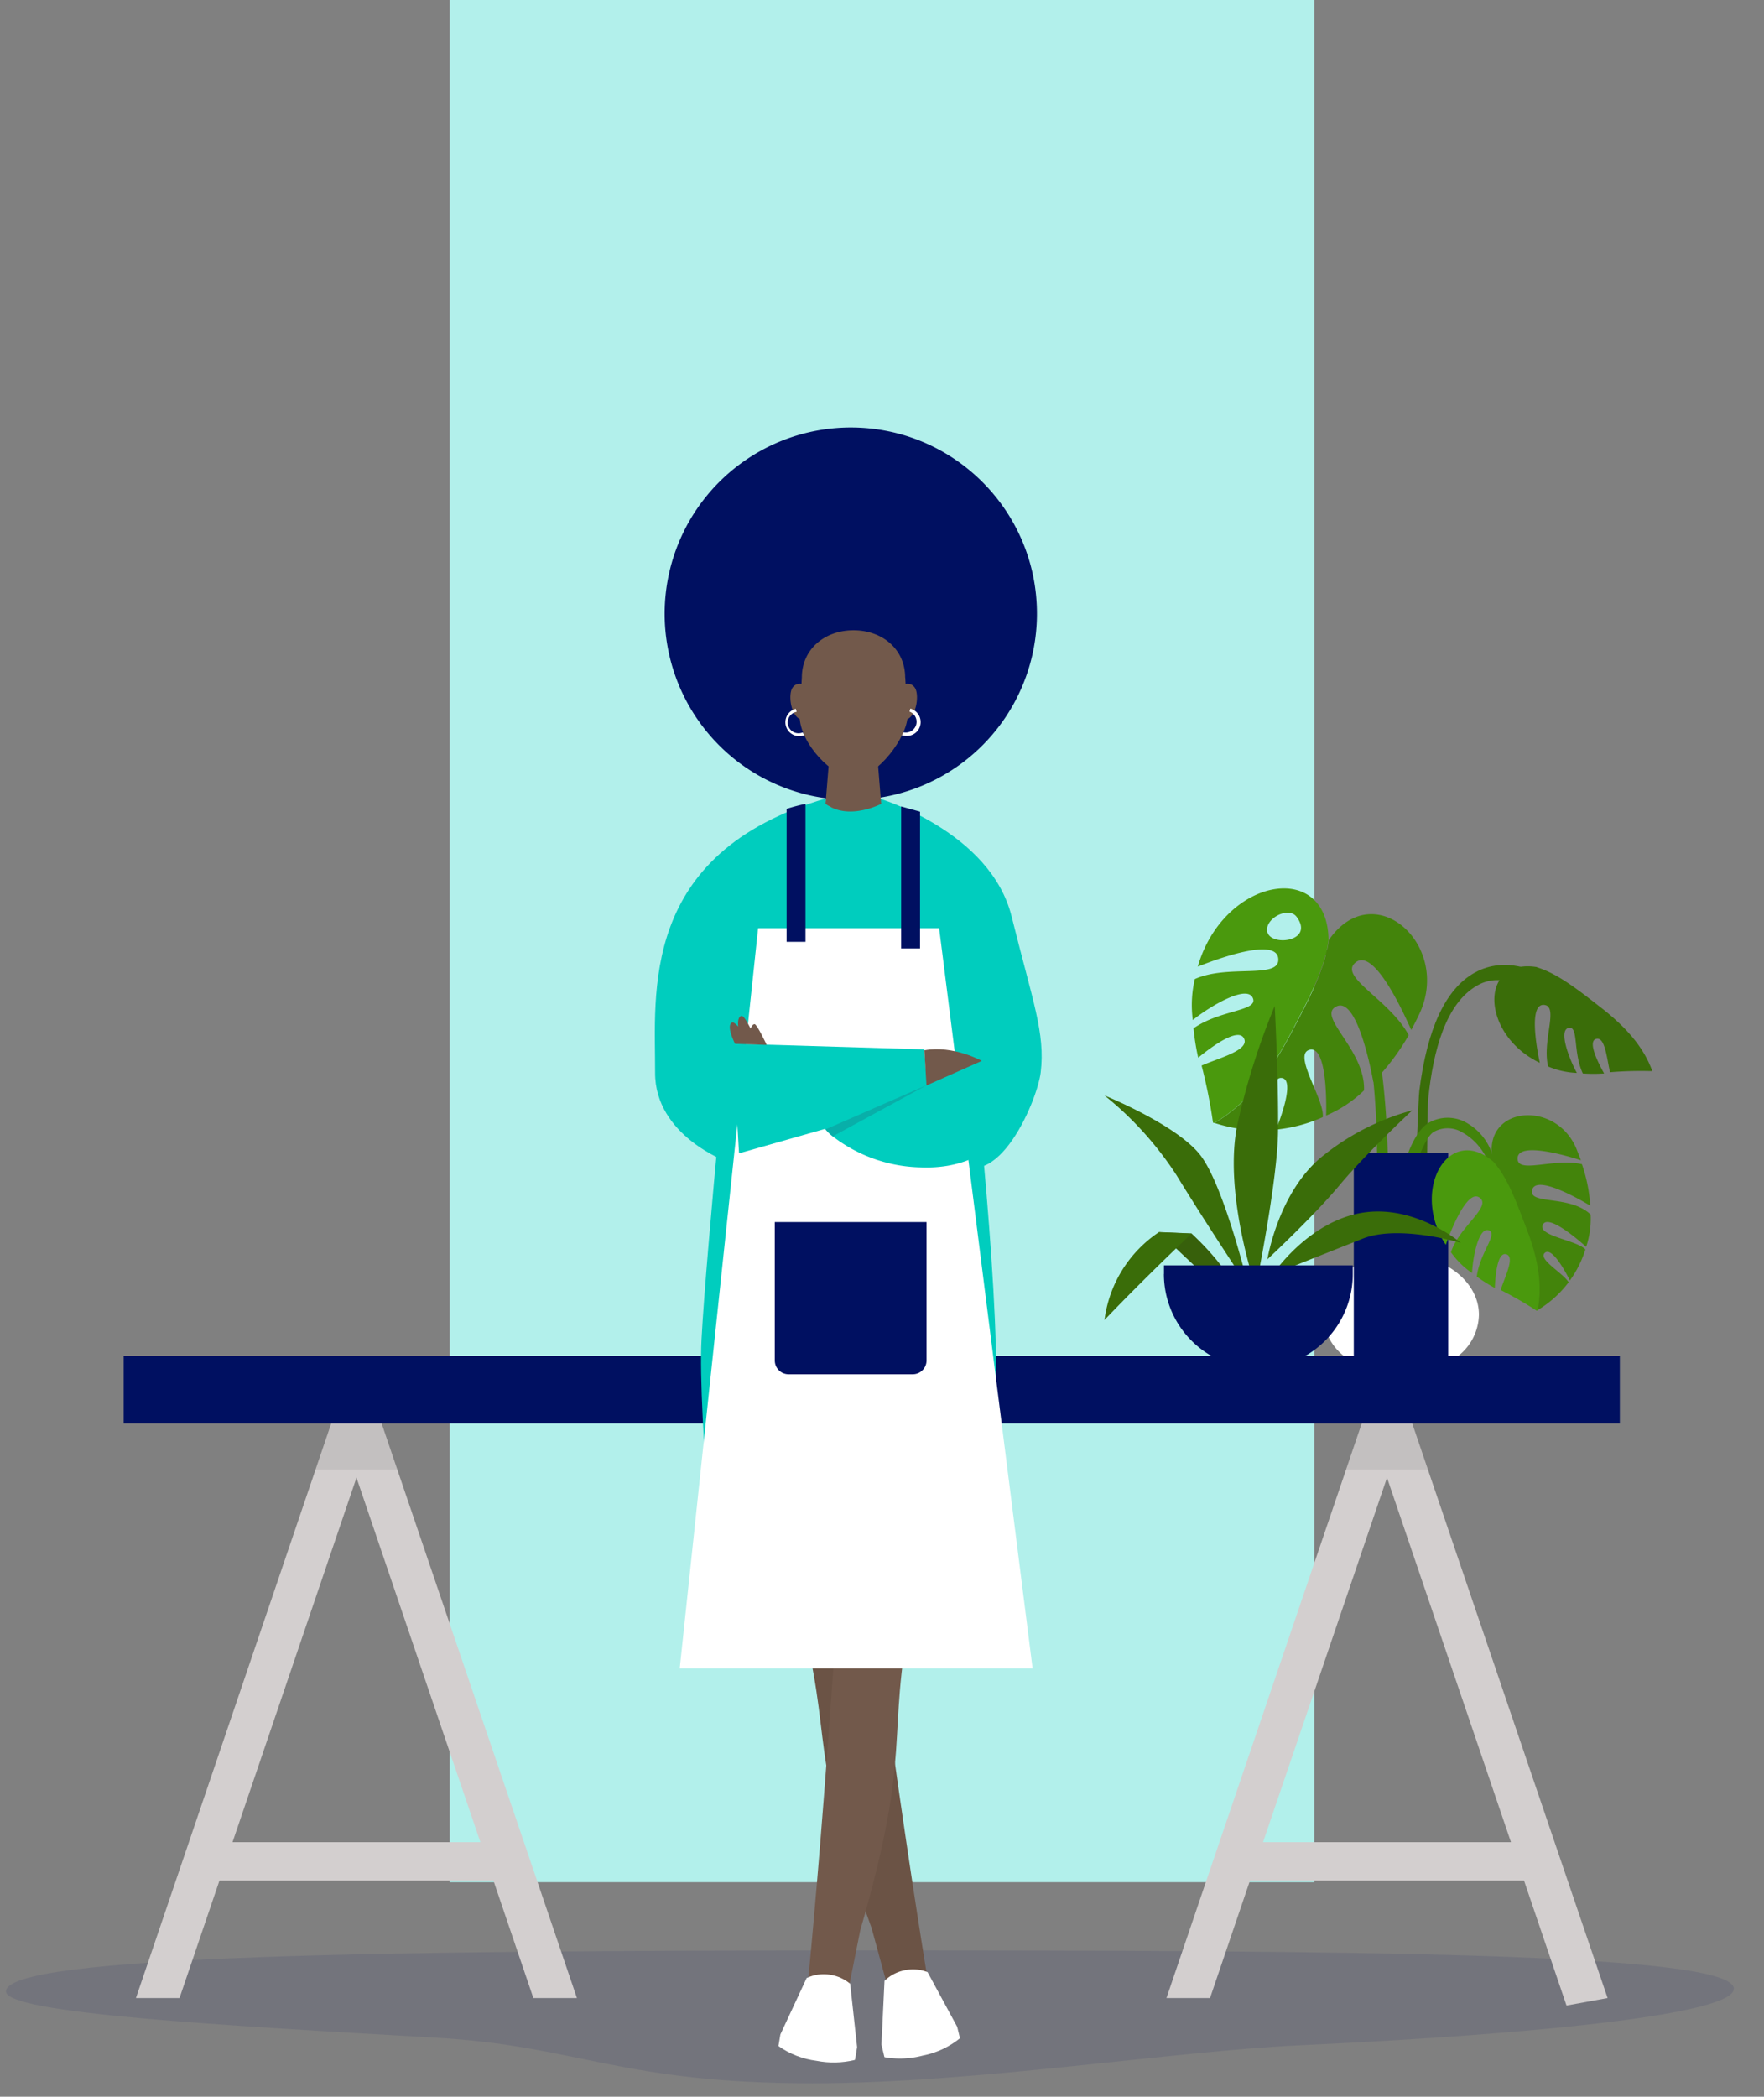
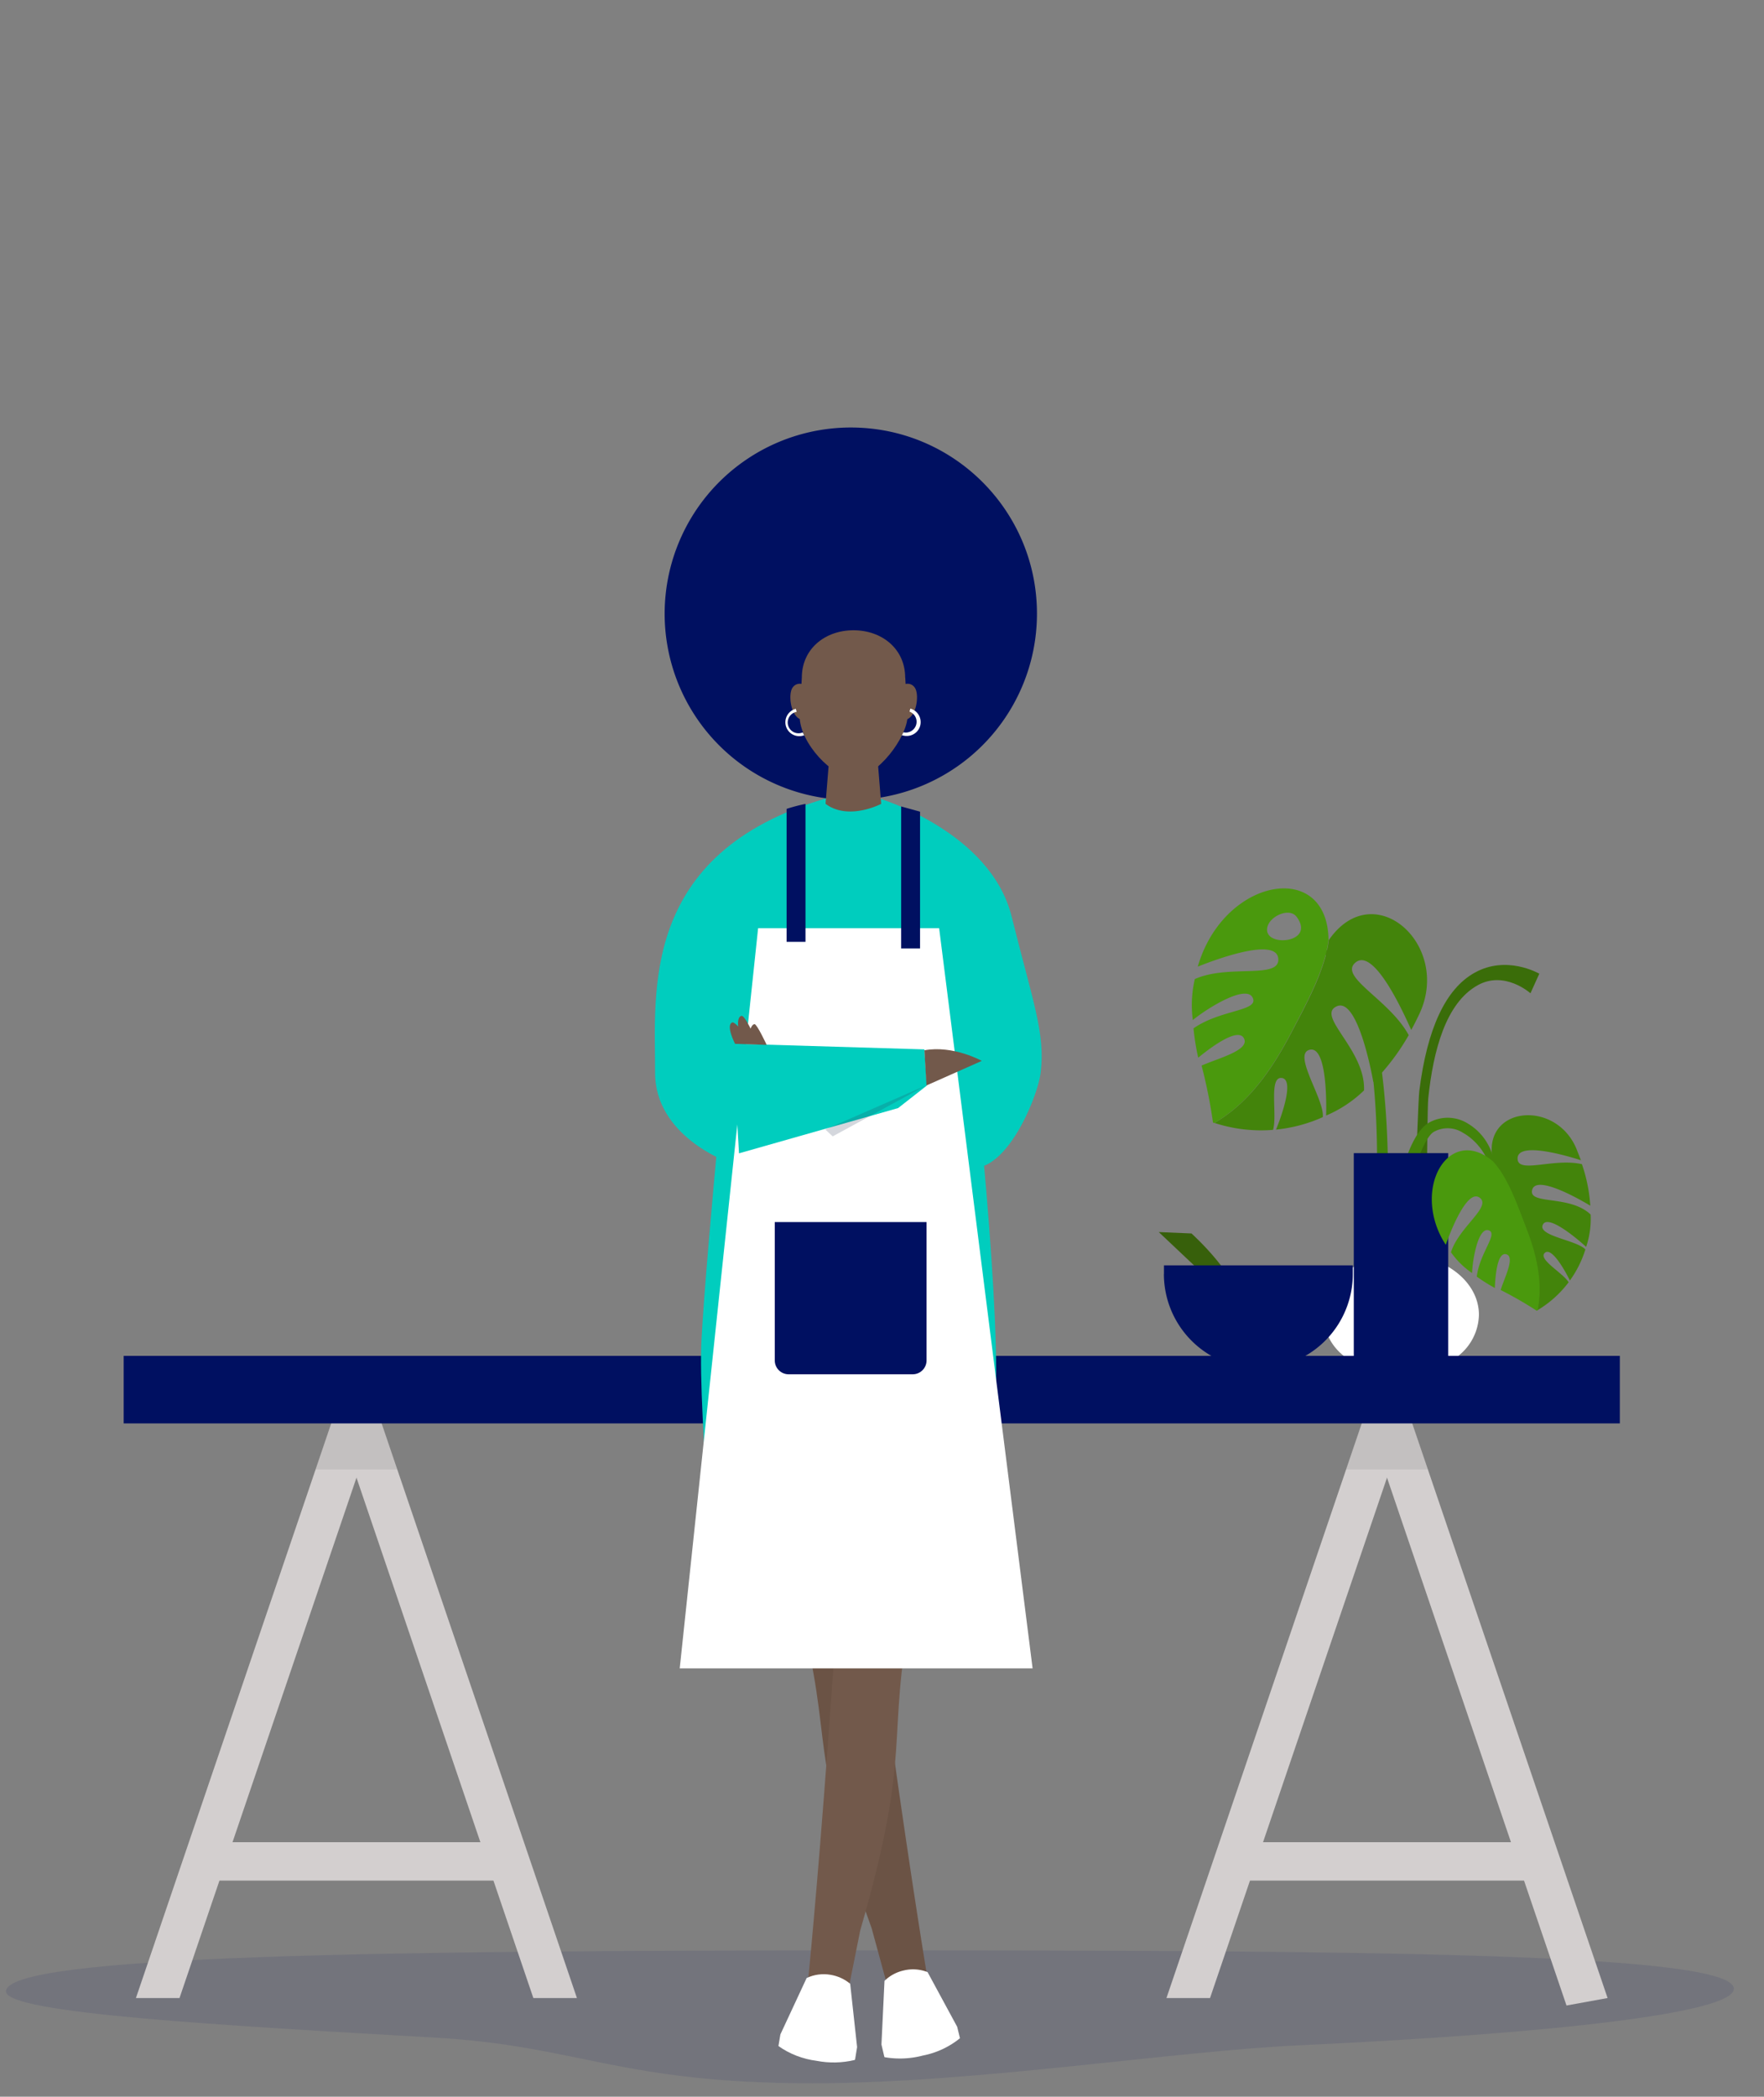
<svg xmlns="http://www.w3.org/2000/svg" width="255" height="303">
  <rect width="100%" height="100%" fill="#808080" stroke="none" />
-   <path fill="#b2f0eb" d="M65 0h125v272H65z" />
  <path fill="#fff" d="M191.27 190a7.78 7.78 0 0 0 3.06 6h16.4a7.75 7.75 0 0 0 3.06-6c0-4.8-5-8.7-11.26-8.7s-11.27 3.93-11.27 8.7z" />
  <path fill="#43840b" d="M198.37 192.5c3.68-14.42 2.33-37.78 0-44.47-1.298-4.087-3.332-7.903-6-11.26l-1 .92.5-.46-.5.46a34.62 34.62 0 0 1 5.79 10.86c2.25 6.5 3.26 31.1-1.3 43.95h2.52z" />
  <path fill="#3a6d09" d="M206.08 193.64c.06-1.9.18-32.9.38-34.88.73-7 2.56-13.83 7.15-16.38 3.9-2.17 7.6 1.13 7.63 1.16l1.28-2.83c-.2-.1-4.77-2.7-9.35-.14-4.2 2.33-6.87 8.08-8 17.1-.26 2.13-1.2 33.43-1.27 35.9l2.18.05z" />
  <path fill="#43840b" d="M200.6 194.54l2.7.15c-2.5-17.45 1.8-29.77 3.93-31.1a4.08 4.08 0 0 1 4.25.11c2.27 1.26 3.85 3.83 3.85 5.35h.76a8 8 0 0 0-3.88-6.67 5.5 5.5 0 0 0-5.78-.06c-4.23 2.7-6.6 17.7-5.82 32.23zm3.4-45.68a49.72 49.72 0 0 0 1.17-2.31c4.72-10-6.57-20.1-13.08-10.7-.53 4.28-3.1 9-5.58 13.7-2.94 5.57-6.27 10-10.94 12.73a21.66 21.66 0 0 0 8.46 1c.65-2.16-.67-7.73 1.26-7.5s-.2 5.93-.83 7.46c2.336-.232 4.618-.84 6.76-1.8.27-2.57-4.4-9.08-1.92-9.73 2.7-.7 2.42 8.86 2.4 9.5 2.035-.86 3.893-2.092 5.48-3.63.24-5.86-6.93-10.7-4-12.13 3.2-1.6 5.34 10.9 5.34 10.9 1.994-2.02 3.716-4.293 5.12-6.76-2.8-5.17-10.26-8.44-7.66-10.52s6.7 6.8 8.03 9.78z" />
  <path fill="#4a990d" d="M192.05 135.86c-.1-10.6-12.37-9.42-17.5.33-.588 1.113-1.054 2.287-1.4 3.5 2.37-.95 11.28-4.3 11.63-1.2s-7.2.8-12.06 3a16.47 16.47 0 0 0-.29 5.92c2.25-1.83 7.74-5.18 8.66-3.22s-4.62 1.67-8.56 4.42c.138 1.426.365 2.842.68 4.24 1.95-1.6 5.84-4.46 6.63-2.76s-3.65 2.8-6.14 3.9a73.79 73.79 0 0 1 1.65 8.24l.18.06c4.67-2.72 8-7.16 10.94-12.73 2.47-4.72 5.05-9.44 5.58-13.72zm-8.8-1c-.7-2 3-4 4.2-2.35 2.56 3.5-3.5 4.28-4.2 2.3v.04z" />
  <path fill="#001061" d="M195.7 166.64h13.65V196H195.7z" />
  <path fill="#43840b" d="M228.54 167.68l-.68-1.73c-3.1-7.26-13.93-6-12 2 2 2.32 3.36 6 4.7 9.5 1.6 4.22 2.4 8.13 1.65 11.92 1.77-1.044 3.316-2.427 4.55-4.07-.86-1.38-4.48-3.32-3.44-4.25s3.1 2.93 3.62 4a15.61 15.61 0 0 0 2.24-4.49c-1.25-1.36-7-1.94-6.14-3.6s5.9 2.9 6.25 3.23a12.79 12.79 0 0 0 .65-4.67c-3-2.9-9.05-1.35-8.45-3.58.66-2.48 8.4 2.3 8.4 2.3a22.9 22.9 0 0 0-1.21-6c-4.1-.95-9.4 1.5-9.3-.88s6.93-.4 9.13.3z" />
  <path fill="#4a990d" d="M215.9 167.9c-5.75-5-10.94 2.18-8.14 9.57.324.85.74 1.66 1.24 2.42.6-1.73 3.05-8.12 4.88-6.82s-3 4.25-4.13 7.9a11.95 11.95 0 0 0 3.05 3c.08-2.08.9-6.62 2.38-6.18s-1.3 3.27-1.7 6.7a25.56 25.56 0 0 0 2.61 1.64c.07-1.8.37-5.25 1.66-4.87s-.23 3.3-.82 5.16a55.42 55.42 0 0 1 5.22 3l.12-.07c.76-3.8 0-7.7-1.65-11.92-1.37-3.57-2.63-7.2-4.73-9.52z" />
-   <path d="M222.18 139.76c-7.5-1.23-8.17 7.6-1.9 12.42a12.93 12.93 0 0 0 2.31 1.41c-.38-1.8-1.67-8.5.58-8.37s-.3 5.2.63 8.9a11.68 11.68 0 0 0 4.15.93c-1-1.8-2.72-6.1-1.22-6.5s.62 3.47 2.08 6.58a24.35 24.35 0 0 0 3.08 0c-.88-1.57-2.44-4.67-1.14-5s1.53 2.93 2 4.82a54.37 54.37 0 0 1 6-.16l.06-.12c-1.34-3.63-4.08-6.53-7.66-9.28-2.98-2.32-6-4.7-8.96-5.6zM183.2 182s6.67-6.2 10.48-10.77 10.47-10.77 10.47-10.77a35.17 35.17 0 0 0-12.74 6.44c-6.6 5.1-8.2 15.1-8.2 15.1zm.8 2.16l12.92-5.13c5.2-2.13 14.26.58 14.26.58s-6.7-5.7-14.45-4.32-12.73 8.87-12.73 8.87zm-3.5 1.9s-3.55-14.74-7-19.15-13.83-8.6-13.83-8.6c4.073 3.27 7.594 7.173 10.43 11.56 4.1 6.72 10.4 16.2 10.4 16.2zm1.03 0s3.12-15.22 3.22-22.46-.48-18.22-.48-18.22a103.48 103.48 0 0 0-5.3 16.69c-2.3 9.93 2.56 24 2.56 24z" fill="#3a6d09" />
  <path fill="#37600b" d="M179.44 189.3c.1-4.5-7.2-11.05-7.2-11.05l-4.73-.2 11.93 11.26z" />
-   <path fill="#3a6d09" d="M159.65 190.77c6-6.28 12.6-12.5 12.6-12.5l-4.73-.2a18 18 0 0 0-7.86 12.72z" />
  <g fill="#001061">
    <path d="M168.26 184.1v-1.24h27.3v1.24a13.65 13.65 0 0 1-7.57 12.22h-12.17a13.65 13.65 0 0 1-7.57-12.22z" />
    <path d="M250.63 287.42c0 3.5-26.37 6.46-62.6 8.14-18.8.87-47 5.5-70.6 5.5-27.88 0-33.78-5.42-54.56-6.6-30.63-1.75-62-3.5-62-6.67 0-5.3 55.9-5.93 124.9-5.93s124.88.26 124.88 5.56z" opacity=".1" />
  </g>
  <g fill="#d3cfcf">
    <path d="M29.85 266.22H73.3v5.55H29.85z" />
    <path d="M47.95 205.5l-28.3 83.24h6.3l25.6-75.25 1.64-3.9-4.36-4.08z" />
    <path d="M55.1 205.5h-6.3l28.3 83.24h6.3zm123.7 60.72h43.46v5.55h-43.46z" />
    <path d="M196.92 205.5l-28.3 83.24h6.3l25.6-75.25 1.62-4.56-4.33-3.43z" />
    <path d="M204.08 205.5h-6.3l3.07 9.06 25.6 75.26 5.94-1.08z" />
  </g>
  <path fill="#333232" d="M57.44 212.35H45.62l2.33-6.85h7.16zm148.97 0H194.6l2.33-6.85h7.16z" opacity=".1" />
  <path fill="#001061" d="M17.88 195.94h216.28v9.76H17.88z" />
  <path fill="#6b5345" d="M103.73 195.34s6.17 16.15 11.87 37.6c5 18.8 1 19.8 10.4 45.7l2.67 9.78 6.08 1.44s-5.43-30.32-14.26-103c0-.03-15-2.36-16.76 8.5z" />
  <path fill="#fff" d="M134.1 285c-1.107-.44-2.323-.524-3.48-.24-1.04.235-1.993.75-2.76 1.5l-.44 9.2.4 1.7s0 .05.06.13a13 13 0 0 0 5.53-.24c1.965-.38 3.806-1.24 5.36-2.5l-.4-1.65-4.28-7.9z" />
  <path fill="#72594b" d="M131.7 232.7c4.27-21.76 9.36-38.28 9.36-38.28C138.6 183.7 123.8 187 123.8 187c-4 73.14-7.45 103.75-7.45 103.75l5.8-.77 2.2-11c7.67-26.47 3.67-27.2 7.38-46.28z" />
  <path fill="#fff" d="M116.6 285.85c1.075-.506 2.28-.67 3.45-.47 1.05.17 2.036.623 2.85 1.3l1 9.15-.28 1.72s0 .05-.06.14c-1.813.438-3.7.48-5.53.12-1.983-.25-3.875-.98-5.5-2.13l.28-1.68 3.8-8.16z" />
  <path fill="#00cdbe" d="M119.44 115.37s-.94 3.25 7.6 0c0 0 16.13 4.74 19.2 17.08s4.88 16.85 4.2 22.54c-.55 4.42-7 19.23-13.48 11.68s2.67-24 2.67-24S144 180 144 198.2c0 12.62-3.26 39.18-3.26 39.18-21.43 0-36.68-.26-36.68-.26s-3.23-32.8-2.65-43.57c.7-13.15 4.6-52.1 4.6-52.1l-.88 26.44S94.66 164.13 94.7 155c.05-11.3-2.43-31.7 24.74-39.63z" />
  <g fill="#001061">
    <path d="M149.9 88.68a26.91 26.91 0 0 1-45.938 19.038A26.91 26.91 0 0 1 123 61.78c14.856 0 26.9 12.044 26.9 26.9z" />
    <path d="M114.86 99.94s-1-5.6.78-9a9 9 0 0 1 14.15-2.12c3.6 3.22 1.7 11.7 1.7 11.7l-11.3-4.8-5.35 4.2z" />
  </g>
  <g fill="#72594b">
    <path d="M127.4 116.16s-4.73 2.5-8.06 0l.7-8.68h6.64l.7 8.68zM116.28 99a1.25 1.25 0 0 0-1.7.36c-.73 1-.24 4.68 1.6 4.68s.1-5.04.1-5.04zm14.26 0a1.24 1.24 0 0 1 1.69.36c.74 1 .25 4.68-1.6 4.68s-.1-5.04-.1-5.04z" />
    <path d="M130.85 97.93c0-4.14-3.34-6.85-7.47-6.85s-7.47 2.7-7.47 6.85l-.32 5.54c0 3.93 4.8 8.92 7.8 8.92 3.44 0 7.8-5.94 7.8-8.92 0-.26-.33-5.54-.33-5.54z" />
  </g>
  <path fill="#fff" d="M116.1 106.3h.15l-.18-.43h-.1a1.56 1.56 0 0 1-2.035-1.909 1.56 1.56 0 0 1 1.225-1.091l-.12-.44c-.695.18-1.242.714-1.434 1.406s-.003 1.432.5 1.945a2.01 2.01 0 0 0 1.934.539l.05-.02zm14.45 0c-.063-.01-.123-.03-.18-.06.05 0 .2-.4.2-.4h.1a1.56 1.56 0 0 0 .81-3l.12-.44c1.074.3 1.7 1.396 1.42 2.47s-1.396 1.7-2.47 1.42v.02zm18.72 134.8H98.26l11.33-106.96h26.17z" />
  <path fill="#001061" d="M112 176.6h21.94v20a2 2 0 0 1-2 2H114a2 2 0 0 1-2-2v-20zm4.44-60.43v19.94h-2.73v-19.22c.897-.288 1.808-.528 2.73-.72zM133 117.3v19.76h-2.73v-20.52l2.73.76z" />
  <g fill="#00cdbe">
    <path d="M105.9 150.82l27.73.83.35 5.23-4.15 3.25-23 6.54z" />
-     <path d="M118.18 160.37c.17 1.62 1.045 3.082 2.4 4a21.57 21.57 0 0 0 12.54 4.33c6.08.25 9.24-2.33 9.24-2.33l4.83-10.63-.92-4-15.4 3.3-12.67 5.32z" />
  </g>
  <path fill="#72594b" d="M133.63 151.78l.3 5.08 8-3.55s-4.15-2.3-8.3-1.53zm-22.8-.78s-1.4-3-1.75-3-.58.65-.58.65-.94-2-1.34-1.84c-.65.2-.44 1.54-.44 1.54s-.6-.66-.86-.6c-1 .4.4 3.1.4 3.1l4.58.15z" />
  <path fill="#2a3756" d="M134 156.8l-14.7 6.42 1.07 1z" opacity=".2" />
</svg>